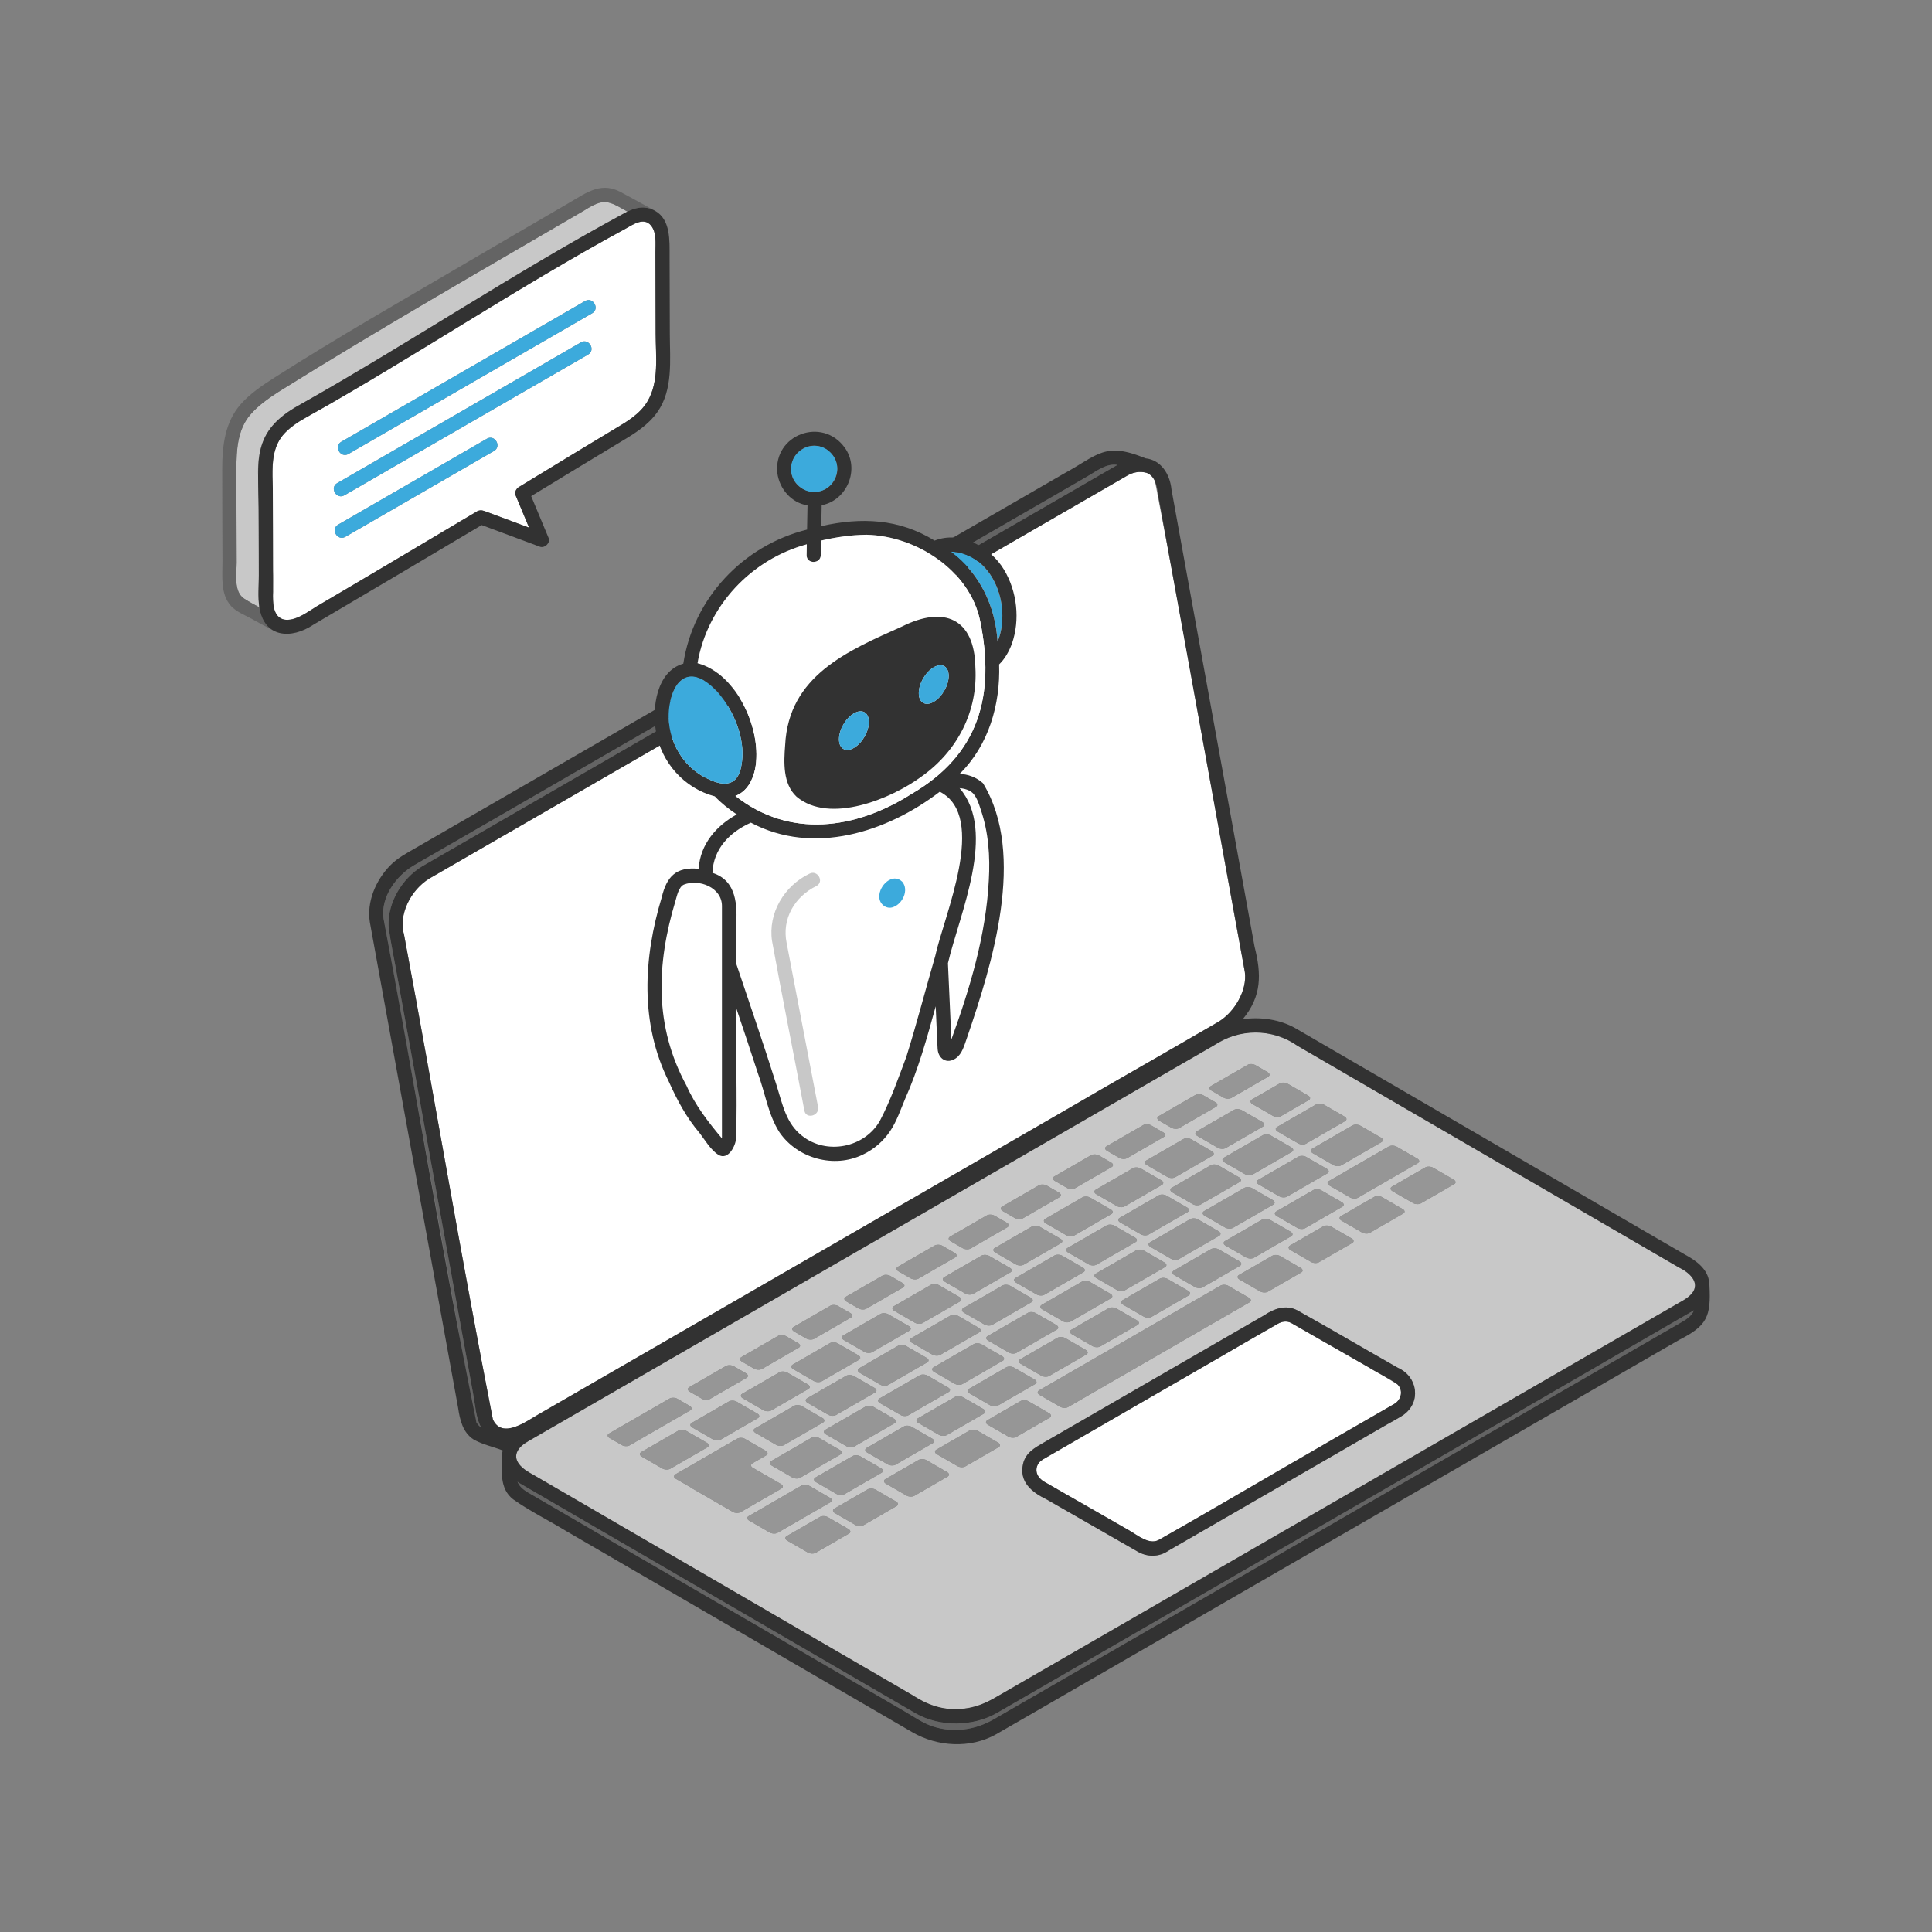
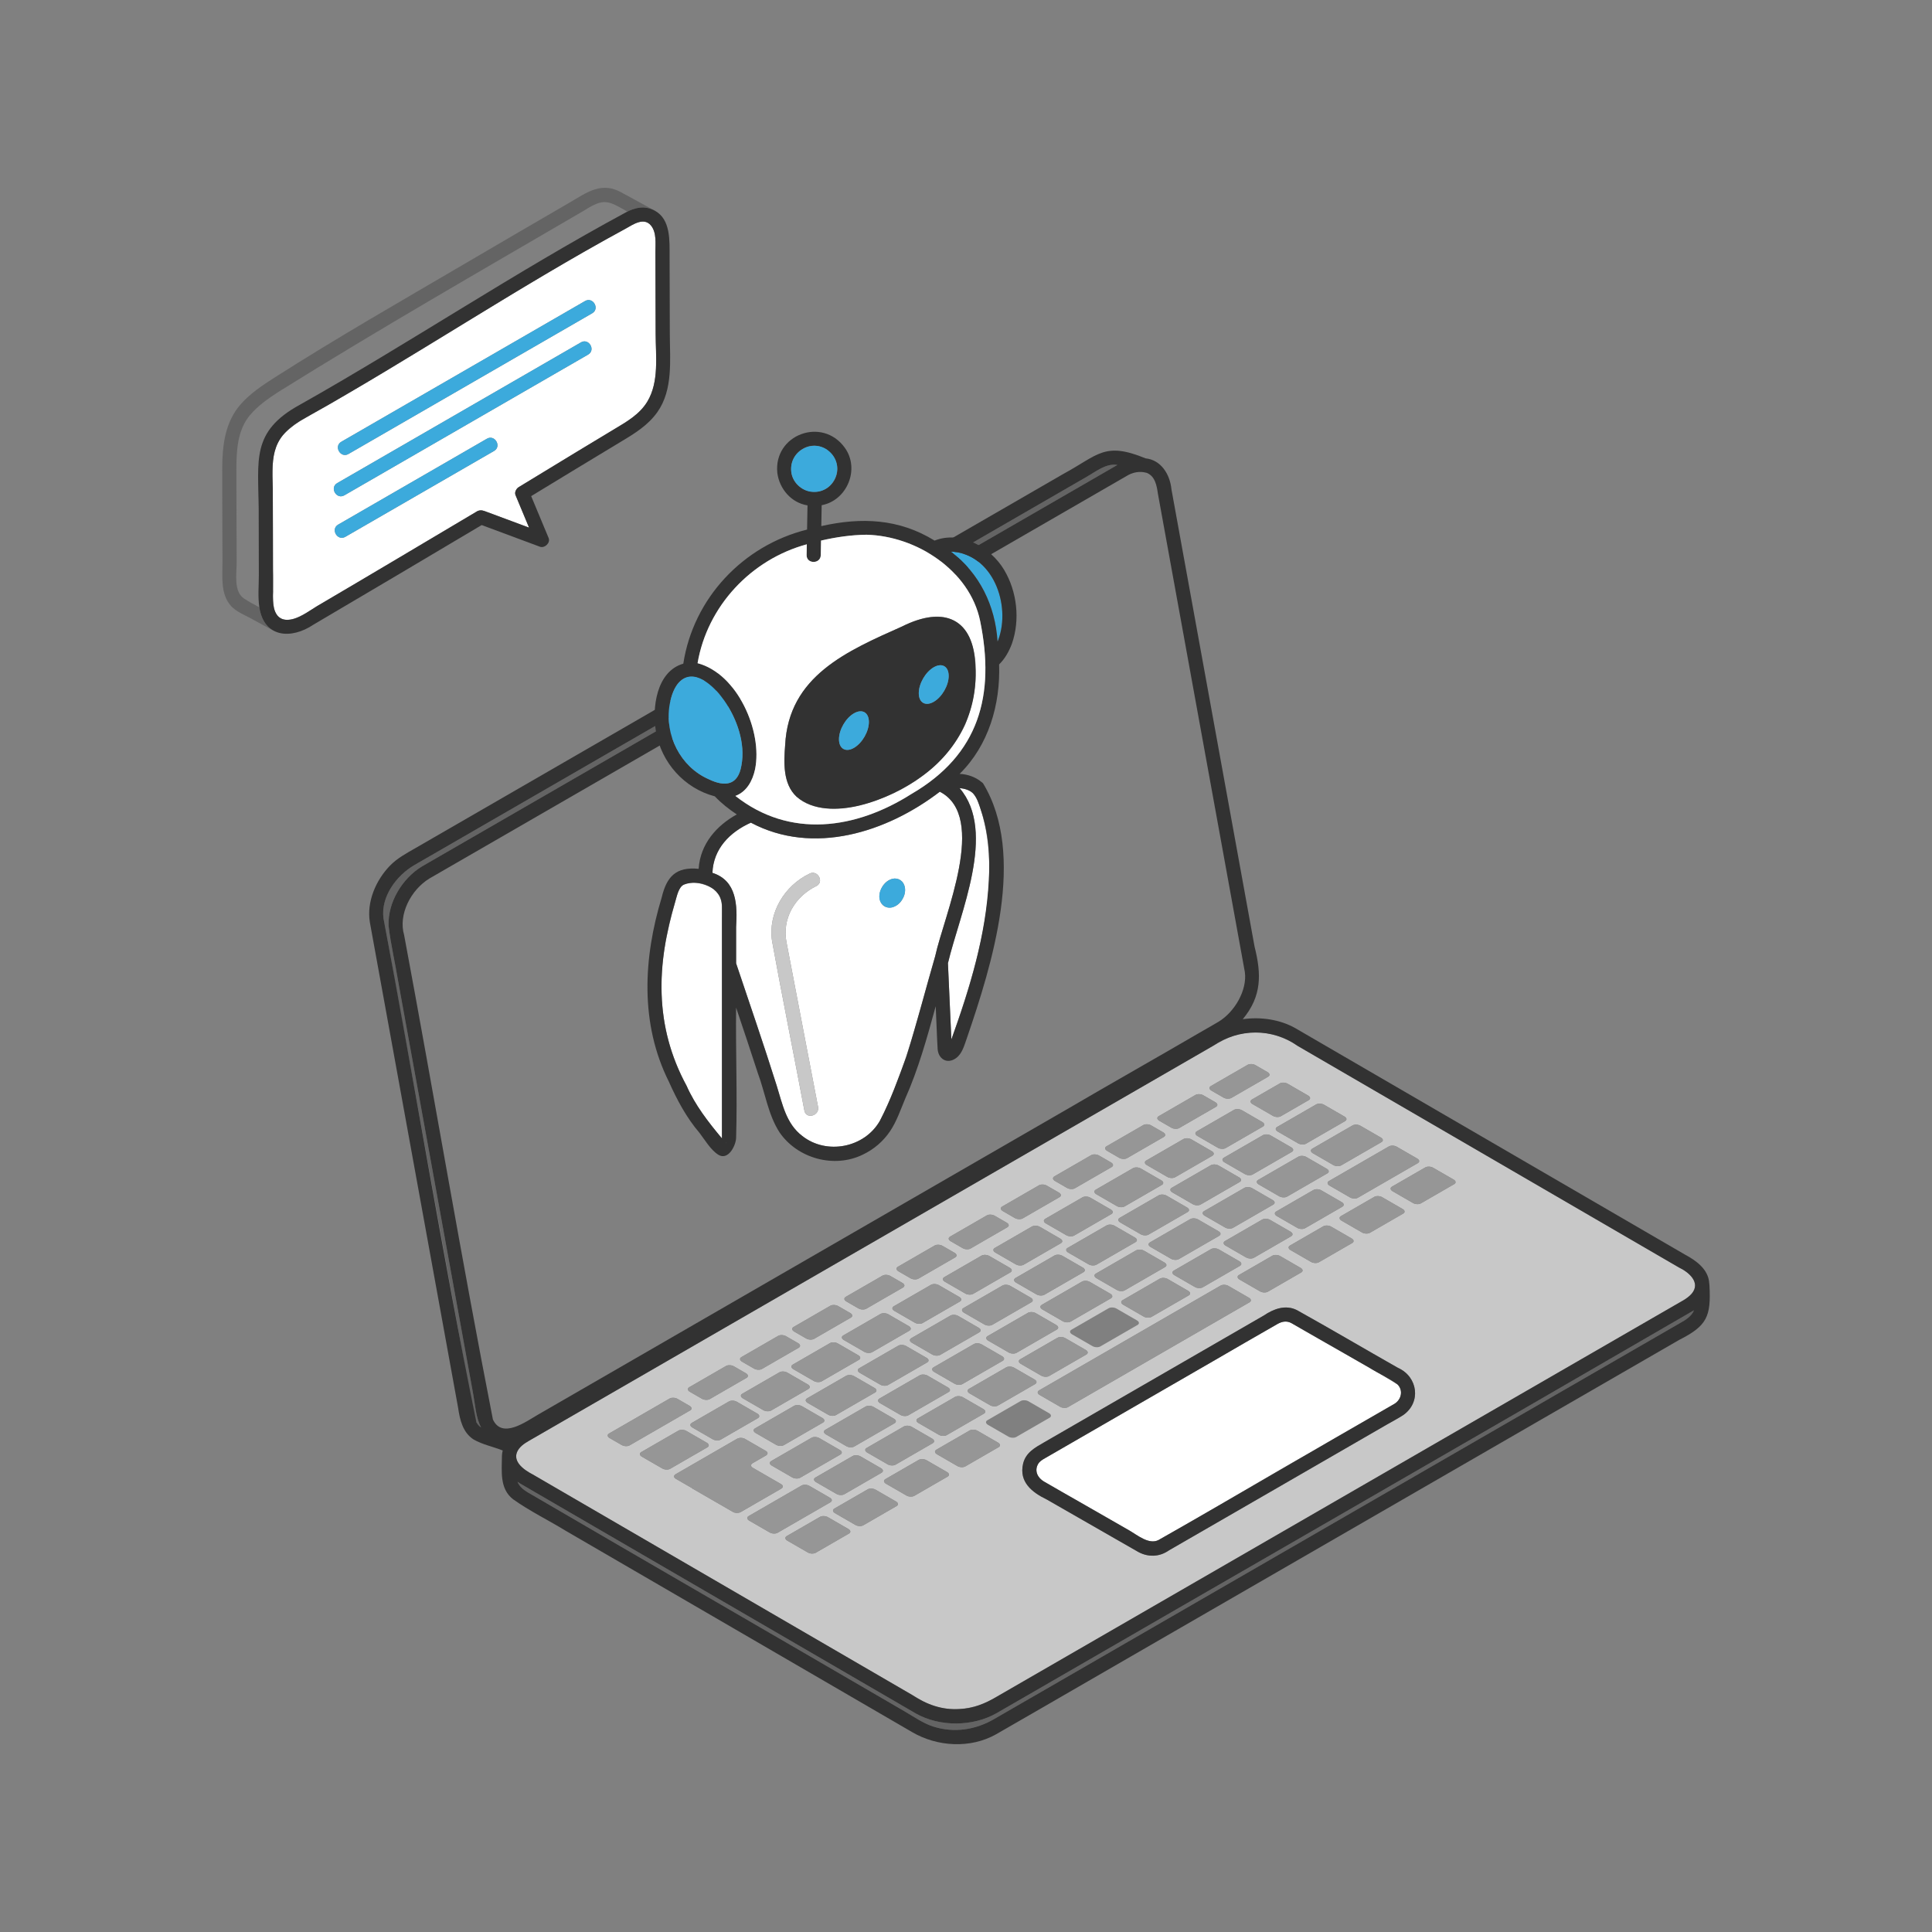
<svg xmlns="http://www.w3.org/2000/svg" version="1.1" id="レイヤー_1" x="0px" y="0px" width="450px" height="450px" viewBox="0 0 450 450" style="enable-background:new 0 0 450 450;" xml:space="preserve">
  <rect x="0" y="0" width="450" height="450" fill="#808080" stroke="none" />
  <style type="text/css">
	.st0{fill:#646464;}
	.st1{fill:#FFFFFF;}
	.st2{fill:#C8C8C8;}
	.st3{fill:#323232;}
	.st4{fill:#969696;}
	.st5{fill:#3CAADC;}
</style>
  <g>
    <g>
      <path class="st0" d="M111.957,332.292c-1.093-2.156-1.285-5.081-1.713-7.434c-5.841-32.136-11.682-64.272-17.522-96.408    c-0.699-4.288-1.724-8.535-2.217-12.849c-0.188-5.471,3.215-11.046,7.835-13.824c53.974-31.159,107.946-62.32,161.92-93.479    c-2.587-0.44-4.978,1.526-7.132,2.75c-49.963,28.855-99.926,57.71-149.89,86.565c-2.227,1.286-4.455,2.573-6.682,3.859    c-4.325,2.498-7.909,7.525-7.23,12.439c6.947,38.307,13.937,76.618,20.888,114.927c0.167,1.345,0.714,2.917,1.849,3.635    C112.029,332.412,111.99,332.357,111.957,332.292z" />
-       <path class="st1" d="M269.018,112.088c-0.363-0.863-1.04-1.567-1.9-1.94c-0.642-0.346-0.161-0.039,0.001,0.007    c-1.682-0.522-3.37-0.138-4.846,0.792c-54.093,31.219-108.176,62.459-162.268,93.68c-4.322,2.66-7.275,8.393-5.877,13.175    c7.021,37.557,13.34,75.365,20.677,112.824c2.135,4.606,7.669,0.511,10.542-1.148c41.048-23.696,82.1-47.398,123.144-71.095    c0.002-0.001,0.003-0.002,0.005-0.003c11.69-6.825,23.546-13.536,35.27-20.364c3.811-2.275,6.753-7.391,6.185-11.587    C282.893,188.35,276.356,150.089,269.018,112.088z" />
      <path class="st2" d="M289.138,240.788c-2.486,0.471-4.406,1.547-6.516,2.765c-6.415,3.704-12.83,7.407-19.245,11.111    c-44.239,25.541-88.478,51.083-132.717,76.624c-2.148,1.24-4.295,2.48-6.443,3.72c-1.2,0.705-2.501,1.323-3.361,2.457    c-1.945,2.667,1.02,4.825,3.2,5.948c30.237,17.572,60.475,35.145,90.712,52.716c5.35,3.046,12.207,2.37,17.269-0.862    c52.674-30.411,105.347-60.823,158.022-91.233c1.376-0.829,2.909-1.49,3.979-2.721c2.159-2.603-0.683-5.02-3.023-6.119    c-29.589-17.196-59.178-34.391-88.767-51.586C298.458,241.002,293.684,239.839,289.138,240.788z M282.032,252.965l8.56-4.942    c0.47-0.271,1.292-0.238,1.835,0.076l2.817,1.626c0.543,0.314,0.602,0.788,0.132,1.06l-8.56,4.942    c-0.47,0.272-1.292,0.238-1.835-0.076l-2.817-1.626C281.621,253.711,281.562,253.237,282.032,252.965z M267.978,290.435    c-0.543-0.314-0.602-0.788-0.132-1.06l9.378-5.415c0.47-0.272,1.292-0.238,1.835,0.076l4.771,2.755    c0.543,0.313,0.602,0.788,0.132,1.059l-9.379,5.415c-0.47,0.272-1.292,0.238-1.835-0.076L267.978,290.435z M271.361,295.127    l-9.378,5.415c-0.47,0.272-1.292,0.237-1.835-0.076l-4.771-2.755c-0.543-0.314-0.602-0.788-0.132-1.06l9.378-5.415    c0.47-0.271,1.292-0.237,1.835,0.076l4.771,2.755C271.772,294.381,271.831,294.855,271.361,295.127z M276.624,282.305    l-9.099,5.253c-0.47,0.272-1.292,0.238-1.835-0.076l-4.771-2.755c-0.543-0.314-0.602-0.788-0.132-1.059l9.099-5.253    c0.47-0.272,1.292-0.237,1.835,0.076l4.771,2.755C277.036,281.559,277.095,282.034,276.624,282.305z M264.359,288.251    c0.543,0.314,0.602,0.788,0.132,1.06l-9.099,5.253c-0.47,0.272-1.292,0.238-1.835-0.076l-4.771-2.755    c-0.543-0.314-0.602-0.788-0.132-1.06l9.099-5.253c0.47-0.271,1.292-0.237,1.835,0.076L264.359,288.251z M252.225,295.256    c0.543,0.314,0.602,0.788,0.132,1.06l-9.099,5.253c-0.47,0.272-1.292,0.238-1.835-0.076l-4.771-2.755    c-0.543-0.314-0.602-0.788-0.132-1.059l9.099-5.253c0.47-0.272,1.292-0.237,1.835,0.076L252.225,295.256z M240.092,302.261    c0.543,0.314,0.602,0.788,0.132,1.06l-9.099,5.253c-0.47,0.272-1.292,0.238-1.835-0.076l-4.771-2.755    c-0.543-0.314-0.602-0.788-0.132-1.06l9.099-5.253c0.47-0.271,1.292-0.237,1.835,0.076L240.092,302.261z M227.959,309.267    c0.543,0.314,0.602,0.788,0.132,1.06l-9.098,5.253c-0.471,0.272-1.292,0.238-1.835-0.076l-4.771-2.755    c-0.543-0.314-0.602-0.788-0.132-1.059l9.099-5.253c0.47-0.272,1.292-0.237,1.835,0.076L227.959,309.267z M215.825,316.272    c0.543,0.314,0.602,0.788,0.132,1.06l-9.099,5.253c-0.47,0.272-1.292,0.238-1.835-0.076l-4.771-2.755    c-0.543-0.314-0.602-0.788-0.132-1.06l9.099-5.253c0.47-0.271,1.292-0.237,1.835,0.076L215.825,316.272z M203.692,323.277    c0.543,0.314,0.602,0.788,0.132,1.06l-9.099,5.253c-0.47,0.272-1.292,0.238-1.835-0.076l-4.771-2.755    c-0.543-0.313-0.602-0.788-0.132-1.059l9.099-5.253c0.47-0.271,1.292-0.237,1.835,0.076L203.692,323.277z M201.611,327.616    c0.47-0.272,1.292-0.237,1.835,0.076l4.771,2.755c0.543,0.314,0.602,0.788,0.132,1.06l-9.378,5.415    c-0.47,0.272-1.292,0.237-1.835-0.076l-4.771-2.755c-0.543-0.314-0.602-0.788-0.132-1.06L201.611,327.616z M204.967,326.814    c-0.543-0.314-0.602-0.788-0.132-1.06l9.378-5.415c0.47-0.272,1.292-0.237,1.835,0.076l4.771,2.755    c0.543,0.314,0.602,0.788,0.132,1.06l-9.379,5.415c-0.47,0.272-1.292,0.238-1.835-0.076L204.967,326.814z M217.569,319.538    c-0.543-0.314-0.602-0.788-0.132-1.059l9.378-5.415c0.471-0.272,1.292-0.238,1.835,0.076l4.771,2.755    c0.543,0.314,0.602,0.788,0.132,1.06l-9.378,5.415c-0.471,0.272-1.292,0.238-1.835-0.076L217.569,319.538z M230.171,312.262    c-0.543-0.313-0.602-0.788-0.132-1.06l9.379-5.415c0.47-0.272,1.292-0.238,1.835,0.076l4.771,2.755    c0.543,0.314,0.602,0.788,0.132,1.06l-9.378,5.415c-0.47,0.272-1.292,0.238-1.835-0.076L230.171,312.262z M242.773,304.986    c-0.543-0.314-0.602-0.788-0.132-1.06l9.378-5.415c0.47-0.271,1.292-0.237,1.835,0.076l4.771,2.755    c0.543,0.314,0.602,0.788,0.132,1.06l-9.378,5.415c-0.47,0.271-1.292,0.237-1.835-0.076L242.773,304.986z M249.551,309.72    l8.668-5.004c0.47-0.272,1.292-0.237,1.835,0.076l4.772,2.755c0.543,0.314,0.602,0.788,0.132,1.06l-8.668,5.005    c-0.47,0.271-1.292,0.237-1.835-0.076l-4.771-2.755C249.14,310.466,249.081,309.992,249.551,309.72z M261.609,303.895    c-0.543-0.314-0.602-0.788-0.132-1.06l8.668-5.004c0.47-0.272,1.292-0.237,1.835,0.076l4.771,2.755    c0.543,0.314,0.602,0.788,0.132,1.06l-8.668,5.004c-0.47,0.272-1.292,0.237-1.835-0.076L261.609,303.895z M273.534,297.009    c-0.543-0.314-0.602-0.788-0.132-1.06l8.668-5.005c0.47-0.271,1.292-0.237,1.835,0.076l4.771,2.755    c0.543,0.314,0.602,0.788,0.132,1.06l-8.668,5.005c-0.47,0.272-1.292,0.237-1.835-0.076L273.534,297.009z M285.46,290.124    c-0.543-0.314-0.602-0.788-0.132-1.06l8.668-5.005c0.47-0.271,1.292-0.237,1.835,0.076l4.771,2.755    c0.543,0.314,0.602,0.788,0.132,1.06l-8.668,5.005c-0.47,0.271-1.292,0.237-1.835-0.076L285.46,290.124z M296.565,280.575    l-9.378,5.415c-0.47,0.272-1.292,0.238-1.835-0.076l-4.771-2.755c-0.543-0.313-0.602-0.788-0.132-1.059l9.378-5.415    c0.47-0.272,1.292-0.238,1.835,0.076l4.771,2.755C296.977,279.829,297.036,280.303,296.565,280.575z M288.758,275.3l-9.099,5.253    c-0.47,0.272-1.292,0.238-1.835-0.076l-4.771-2.755c-0.543-0.314-0.602-0.788-0.132-1.06l9.099-5.253    c0.47-0.271,1.292-0.237,1.835,0.076l4.771,2.755C289.169,274.554,289.228,275.029,288.758,275.3z M282.389,269.194l-8.668,5.005    c-0.47,0.272-1.292,0.237-1.835-0.076l-4.771-2.755c-0.543-0.314-0.602-0.788-0.132-1.06l8.668-5.004    c0.47-0.272,1.292-0.238,1.835,0.076l4.771,2.755C282.801,268.448,282.86,268.923,282.389,269.194z M270.495,274.926    c0.543,0.314,0.602,0.788,0.132,1.06l-8.668,5.005c-0.47,0.272-1.292,0.237-1.835-0.076l-4.771-2.755    c-0.543-0.314-0.602-0.788-0.132-1.06l8.668-5.005c0.47-0.271,1.292-0.237,1.835,0.076L270.495,274.926z M258.733,281.717    c0.543,0.314,0.602,0.788,0.132,1.06l-8.668,5.004c-0.471,0.272-1.292,0.238-1.835-0.076l-4.771-2.755    c-0.543-0.314-0.602-0.788-0.132-1.06l8.668-5.005c0.47-0.272,1.292-0.238,1.835,0.076L258.733,281.717z M246.97,288.508    c0.543,0.314,0.602,0.788,0.132,1.06l-8.668,5.005c-0.471,0.272-1.292,0.237-1.835-0.076l-4.771-2.755    c-0.543-0.314-0.602-0.788-0.132-1.06l8.668-5.004c0.47-0.272,1.292-0.238,1.835,0.076L246.97,288.508z M235.207,295.299    c0.543,0.314,0.602,0.788,0.132,1.06l-8.668,5.005c-0.47,0.272-1.292,0.238-1.835-0.076l-4.771-2.755    c-0.543-0.314-0.602-0.788-0.132-1.059l8.668-5.005c0.47-0.272,1.292-0.237,1.835,0.076L235.207,295.299z M223.445,302.09    c0.543,0.314,0.602,0.788,0.132,1.06l-8.668,5.005c-0.47,0.271-1.292,0.237-1.835-0.076l-4.771-2.755    c-0.543-0.314-0.602-0.788-0.132-1.06l8.668-5.005c0.47-0.271,1.292-0.237,1.835,0.076L223.445,302.09z M211.682,308.881    c0.543,0.314,0.602,0.788,0.132,1.059l-8.668,5.005c-0.47,0.272-1.292,0.237-1.835-0.076l-4.771-2.755    c-0.543-0.314-0.602-0.788-0.132-1.059l8.668-5.005c0.471-0.272,1.292-0.238,1.835,0.076L211.682,308.881z M199.92,315.672    c0.543,0.314,0.602,0.788,0.132,1.06l-8.668,5.004c-0.47,0.272-1.292,0.238-1.835-0.076l-4.771-2.755    c-0.543-0.314-0.602-0.788-0.132-1.06l8.668-5.005c0.47-0.272,1.292-0.237,1.835,0.076L199.92,315.672z M188.157,322.463    c0.543,0.314,0.602,0.788,0.132,1.06l-8.668,5.005c-0.47,0.272-1.292,0.237-1.835-0.076l-4.771-2.755    c-0.543-0.314-0.602-0.788-0.132-1.06l8.668-5.004c0.47-0.272,1.292-0.238,1.835,0.076L188.157,322.463z M176.395,329.254    c0.543,0.314,0.602,0.788,0.132,1.06l-8.668,5.005c-0.471,0.271-1.292,0.237-1.835-0.076l-4.771-2.755    c-0.543-0.314-0.602-0.788-0.132-1.06l8.668-5.005c0.47-0.272,1.292-0.237,1.835,0.076L176.395,329.254z M175.853,332.705    l9.099-5.253c0.47-0.271,1.292-0.237,1.835,0.076l4.771,2.755c0.543,0.314,0.602,0.788,0.132,1.06l-9.099,5.253    c-0.47,0.272-1.292,0.238-1.835-0.076l-4.771-2.755C175.442,333.451,175.383,332.976,175.853,332.705z M179.631,340.306    l9.378-5.415c0.47-0.272,1.292-0.238,1.835,0.076l4.771,2.755c0.543,0.314,0.602,0.788,0.132,1.06l-9.378,5.415    c-0.47,0.272-1.292,0.237-1.835-0.076l-4.771-2.755C179.219,341.052,179.16,340.578,179.631,340.306z M189.924,344.146    l8.668-5.005c0.47-0.272,1.292-0.237,1.835,0.076l4.771,2.755c0.543,0.314,0.602,0.788,0.132,1.06l-8.668,5.005    c-0.47,0.271-1.292,0.238-1.835-0.076l-4.771-2.755C189.512,344.892,189.453,344.418,189.924,344.146z M201.981,338.321    c-0.543-0.314-0.602-0.788-0.132-1.06l8.668-5.005c0.47-0.272,1.292-0.237,1.835,0.076l4.771,2.755    c0.543,0.314,0.602,0.788,0.132,1.06l-8.668,5.004c-0.47,0.272-1.292,0.238-1.835-0.076L201.981,338.321z M213.906,331.435    c-0.543-0.314-0.602-0.788-0.132-1.06l8.668-5.005c0.47-0.272,1.292-0.237,1.835,0.076l4.771,2.755    c0.543,0.314,0.602,0.788,0.132,1.06l-8.668,5.004c-0.471,0.272-1.292,0.238-1.835-0.076L213.906,331.435z M225.832,324.55    c-0.543-0.314-0.602-0.788-0.132-1.06l8.668-5.005c0.47-0.271,1.292-0.237,1.835,0.076l4.771,2.755    c0.543,0.314,0.602,0.788,0.132,1.06l-8.668,5.004c-0.47,0.272-1.292,0.237-1.835-0.076L225.832,324.55z M237.758,317.665    c-0.543-0.314-0.602-0.788-0.132-1.06l8.668-5.005c0.47-0.271,1.292-0.237,1.835,0.076l4.771,2.755    c0.543,0.314,0.602,0.788,0.132,1.06l-8.668,5.005c-0.47,0.271-1.292,0.237-1.835-0.076L237.758,317.665z M242.021,323.85    l42.276-24.408c0.47-0.272,1.292-0.237,1.835,0.076l4.771,2.755c0.543,0.314,0.602,0.788,0.132,1.06l-42.276,24.408    c-0.47,0.272-1.292,0.237-1.835-0.076l-4.771-2.755C241.61,324.596,241.551,324.122,242.021,323.85z M288.714,298.028    c-0.543-0.314-0.602-0.788-0.132-1.06l7.758-4.479c0.47-0.272,1.292-0.238,1.835,0.076l4.771,2.755    c0.543,0.314,0.602,0.788,0.132,1.06l-7.758,4.479c-0.47,0.272-1.292,0.238-1.835-0.076L288.714,298.028z M300.592,291.17    c-0.543-0.314-0.602-0.788-0.132-1.059l7.758-4.479c0.47-0.272,1.292-0.237,1.835,0.076l4.771,2.755    c0.543,0.314,0.602,0.788,0.132,1.06L307.199,294c-0.47,0.272-1.292,0.238-1.835-0.076L300.592,291.17z M312.471,284.312    c-0.543-0.314-0.602-0.788-0.132-1.06l7.758-4.479c0.47-0.271,1.292-0.237,1.835,0.076l4.771,2.755    c0.543,0.314,0.602,0.788,0.132,1.06l-7.758,4.479c-0.47,0.272-1.292,0.238-1.835-0.076L312.471,284.312z M312.66,281.065    l-8.668,5.005c-0.471,0.271-1.292,0.237-1.835-0.076l-4.771-2.755c-0.543-0.314-0.602-0.788-0.132-1.06l8.668-5.004    c0.47-0.272,1.292-0.237,1.835,0.076l4.771,2.755C313.071,280.319,313.13,280.793,312.66,281.065z M299.789,278.714    c-0.47,0.272-1.292,0.237-1.835-0.076l-4.771-2.755c-0.543-0.314-0.602-0.788-0.132-1.06l9.378-5.415    c0.47-0.272,1.292-0.237,1.835,0.076l4.771,2.755c0.543,0.314,0.602,0.788,0.132,1.06L299.789,278.714z M300.891,268.295    l-9.099,5.253c-0.47,0.272-1.292,0.238-1.835-0.076l-4.771-2.755c-0.543-0.314-0.602-0.788-0.132-1.059l9.099-5.253    c0.47-0.272,1.292-0.237,1.835,0.076l4.771,2.755C301.302,267.549,301.361,268.023,300.891,268.295z M294.152,262.403    l-8.668,5.005c-0.47,0.272-1.292,0.238-1.835-0.076l-4.771-2.755c-0.543-0.314-0.602-0.788-0.132-1.059l8.668-5.005    c0.47-0.272,1.292-0.238,1.835,0.076l4.771,2.755C294.563,261.657,294.622,262.132,294.152,262.403z M269.883,259.98l8.56-4.942    c0.47-0.272,1.292-0.238,1.835,0.076l2.817,1.626c0.543,0.314,0.602,0.788,0.132,1.06l-8.56,4.942    c-0.47,0.272-1.292,0.237-1.835-0.076l-2.817-1.626C269.472,260.726,269.413,260.251,269.883,259.98z M257.734,266.994l8.56-4.942    c0.47-0.272,1.292-0.238,1.835,0.076l2.817,1.626c0.543,0.314,0.602,0.788,0.132,1.06l-8.56,4.942    c-0.47,0.271-1.292,0.237-1.835-0.076l-2.817-1.626C257.322,267.74,257.263,267.266,257.734,266.994z M245.585,274.008l8.56-4.942    c0.47-0.272,1.292-0.238,1.835,0.076l2.817,1.626c0.543,0.314,0.602,0.788,0.132,1.06l-8.56,4.942    c-0.471,0.272-1.292,0.238-1.835-0.076l-2.817-1.626C245.173,274.754,245.114,274.28,245.585,274.008z M233.435,281.023    l8.56-4.942c0.47-0.272,1.292-0.238,1.835,0.076l2.817,1.626c0.543,0.314,0.602,0.788,0.132,1.059l-8.56,4.943    c-0.47,0.272-1.292,0.237-1.835-0.076l-2.817-1.626C233.024,281.769,232.965,281.294,233.435,281.023z M221.286,288.037    l8.56-4.942c0.47-0.272,1.292-0.238,1.835,0.076l2.817,1.626c0.543,0.313,0.602,0.788,0.132,1.059l-8.56,4.943    c-0.47,0.271-1.292,0.237-1.835-0.076l-2.817-1.626C220.875,288.783,220.816,288.309,221.286,288.037z M209.137,295.052    l8.56-4.942c0.47-0.272,1.292-0.238,1.835,0.076l2.817,1.626c0.543,0.314,0.602,0.788,0.132,1.06l-8.56,4.943    c-0.47,0.271-1.292,0.237-1.835-0.076l-2.817-1.626C208.725,295.798,208.667,295.323,209.137,295.052z M196.988,302.066    l8.56-4.943c0.47-0.271,1.292-0.237,1.835,0.076l2.817,1.626c0.543,0.314,0.602,0.788,0.132,1.06l-8.561,4.942    c-0.47,0.272-1.292,0.238-1.835-0.076l-2.817-1.626C196.576,302.812,196.517,302.337,196.988,302.066z M184.839,309.08l8.56-4.943    c0.47-0.271,1.292-0.237,1.835,0.076l2.817,1.626c0.543,0.313,0.602,0.788,0.132,1.06l-8.56,4.942    c-0.47,0.272-1.292,0.237-1.835-0.076l-2.817-1.626C184.427,309.826,184.368,309.352,184.839,309.08z M172.689,316.095l8.56-4.942    c0.47-0.272,1.292-0.237,1.835,0.076l2.817,1.626c0.543,0.314,0.602,0.788,0.132,1.06l-8.56,4.942    c-0.47,0.272-1.292,0.238-1.835-0.076l-2.817-1.626C172.278,316.841,172.219,316.366,172.689,316.095z M160.54,323.109l8.56-4.942    c0.471-0.272,1.292-0.238,1.835,0.076l2.817,1.626c0.543,0.314,0.602,0.788,0.132,1.06l-8.56,4.942    c-0.47,0.272-1.292,0.238-1.835-0.076l-2.817-1.626C160.129,323.855,160.07,323.381,160.54,323.109z M146.647,336.654    c-0.47,0.272-1.292,0.238-1.835-0.076l-2.817-1.626c-0.543-0.314-0.602-0.788-0.132-1.06l14.105-8.144    c0.47-0.271,1.292-0.237,1.835,0.076l2.817,1.626c0.543,0.314,0.602,0.788,0.132,1.06L146.647,336.654z M154.261,342.034    l-4.771-2.755c-0.543-0.313-0.602-0.788-0.132-1.06l8.668-5.004c0.47-0.272,1.292-0.237,1.835,0.076l4.771,2.755    c0.543,0.314,0.602,0.788,0.132,1.06l-8.668,5.005C155.626,342.381,154.804,342.347,154.261,342.034z M170.727,352.165    l-9.528-5.501l0.034-0.02l-3.841-2.217c-0.508-0.294-0.514-0.767-0.011-1.057l14.283-8.246c0.502-0.29,1.322-0.287,1.831,0.007    l4.897,2.827c0.509,0.294,0.514,0.767,0.011,1.057l-3.097,1.788c-0.502,0.29-0.497,0.763,0.011,1.057l6.63,3.828    c0.509,0.294,0.514,0.767,0.011,1.057l-9.401,5.428C172.055,352.461,171.235,352.458,170.727,352.165z M179.276,356.939    l-4.771-2.755c-0.543-0.314-0.602-0.788-0.132-1.06l12.313-7.109c0.47-0.272,1.292-0.238,1.835,0.076l4.771,2.755    c0.543,0.314,0.602,0.788,0.132,1.06l-12.313,7.109C180.641,357.286,179.82,357.252,179.276,356.939z M197.742,357.196    l-7.758,4.479c-0.47,0.271-1.292,0.237-1.835-0.076l-4.771-2.755c-0.543-0.314-0.602-0.788-0.132-1.06l7.758-4.479    c0.47-0.272,1.292-0.238,1.835,0.076l4.771,2.755C198.153,356.45,198.212,356.924,197.742,357.196z M208.837,350.79l-7.758,4.479    c-0.47,0.272-1.292,0.237-1.835-0.076l-4.771-2.755c-0.543-0.314-0.602-0.788-0.132-1.06l7.758-4.479    c0.47-0.272,1.292-0.238,1.835,0.076l4.771,2.755C209.249,350.044,209.308,350.518,208.837,350.79z M220.716,343.932l-7.758,4.479    c-0.47,0.272-1.292,0.237-1.835-0.076l-4.771-2.755c-0.543-0.314-0.602-0.788-0.132-1.06l7.758-4.479    c0.47-0.272,1.292-0.238,1.835,0.076l4.771,2.755C221.127,343.186,221.186,343.66,220.716,343.932z M232.594,337.074l-7.758,4.479    c-0.47,0.272-1.292,0.237-1.835-0.076l-4.771-2.755c-0.543-0.314-0.602-0.788-0.132-1.06l7.758-4.479    c0.47-0.271,1.292-0.237,1.835,0.076l4.771,2.755C233.005,336.328,233.064,336.802,232.594,337.074z M234.879,334.619    l-4.771-2.755c-0.543-0.314-0.602-0.788-0.132-1.06l7.758-4.479c0.47-0.272,1.292-0.238,1.835,0.076l4.771,2.755    c0.543,0.314,0.602,0.788,0.132,1.06l-7.758,4.479C236.244,334.967,235.422,334.932,234.879,334.619z M326.86,329.581    c-18.57,10.758-37.175,21.498-55.784,32.198c-2.115,1.002-4.297,0.647-6.258-0.478c-7.01-4.019-14.02-8.037-21.03-12.056    c-3.427-1.65-6.489-4.087-5.487-8.331c0.635-2.602,2.752-3.724,4.842-4.93c6.445-3.721,12.891-7.442,19.336-11.164    c10.624-6.134,21.249-12.268,31.873-18.402c2.309-1.561,5.07-2.597,7.712-1.272c7.894,4.392,15.689,8.992,23.549,13.454    C330.243,320.656,331.079,326.615,326.86,329.581z M333.81,271.991l4.771,2.755c0.543,0.314,0.602,0.788,0.132,1.059l-7.758,4.479    c-0.47,0.272-1.292,0.237-1.835-0.076l-4.771-2.755c-0.543-0.314-0.602-0.788-0.132-1.06l7.758-4.479    C332.445,271.644,333.267,271.678,333.81,271.991z M325.338,267.1l4.771,2.755c0.543,0.314,0.602,0.788,0.132,1.059l-13.966,8.063    c-0.47,0.271-1.292,0.237-1.835-0.076l-4.771-2.755c-0.543-0.314-0.602-0.788-0.132-1.06l13.966-8.063    C323.974,266.752,324.795,266.786,325.338,267.1z M316.866,262.209l4.771,2.755c0.543,0.314,0.602,0.788,0.132,1.06l-9.379,5.415    c-0.47,0.272-1.292,0.237-1.835-0.076l-4.772-2.755c-0.543-0.314-0.602-0.788-0.132-1.06l9.378-5.415    C315.502,261.861,316.323,261.895,316.866,262.209z M308.395,257.317l4.771,2.755c0.543,0.314,0.602,0.788,0.132,1.059    l-9.099,5.253c-0.47,0.272-1.292,0.237-1.835-0.076l-4.771-2.755c-0.543-0.314-0.602-0.788-0.132-1.06l9.099-5.253    C307.03,256.97,307.851,257.004,308.395,257.317z M304.694,255.181c0.543,0.314,0.602,0.788,0.132,1.06l-6.491,3.748    c-0.47,0.272-1.292,0.237-1.835-0.076l-4.771-2.755c-0.543-0.314-0.602-0.788-0.132-1.06l6.491-3.748    c0.47-0.272,1.292-0.237,1.835,0.076L304.694,255.181z" />
      <path class="st0" d="M394.557,305.191c-54.057,31.385-108.274,62.512-162.384,93.811c-5.594,3.198-13.289,3.257-18.904,0.073    c-30.698-17.835-61.39-35.68-92.088-53.516c-0.224-0.137-0.439-0.285-0.653-0.434c0.414,1,1.21,1.752,2.33,2.43    c29.229,17.064,58.553,33.977,87.795,51.021c2.157,1.253,4.393,2.841,6.79,3.592c4.773,1.496,9.745,0.75,14-1.706    c53.266-30.754,106.533-61.507,159.8-92.26C392.566,307.491,394.072,306.516,394.557,305.191z" />
      <path class="st3" d="M398.16,299.324c0-0.144-0.018-0.276-0.045-0.4c-0.161-3.262-3.05-5.317-5.683-6.722    c-30.25-17.579-60.5-35.159-90.75-52.738c-3.584-2.017-8.059-2.665-12.22-2.073c4.478-5.377,4.351-10.535,2.752-16.896    c-6.453-35.505-12.906-71.011-19.359-106.516c-0.339-3.509-2.444-6.862-6.034-7.221c-9.595-3.955-11.033-0.768-19.132,3.621    c-50.307,29.054-100.615,58.107-150.922,87.161c-2.105,1.216-4.217,2.322-5.938,4.096c-3.286,3.389-5.452,8.404-4.683,13.164    c6.853,37.708,13.708,75.416,20.561,113.125c0.408,2.771,1.08,5.739,3.602,7.357c2.088,1.202,4.549,1.676,6.788,2.563    c-0.102,0.391-0.169,0.792-0.185,1.205c-0.017,3.57-0.6,7.693,2.598,10.16c3.9,2.781,8.254,4.881,12.337,7.388    c26.886,15.625,53.773,31.249,80.659,46.874c5.814,3.379,13.488,3.848,19.458,0.503c14.34-8.231,28.627-16.558,42.96-24.803    c38.716-22.353,77.433-44.706,116.149-67.059C397.608,308.802,398.564,306.671,398.16,299.324z M391.243,308.204    c-53.266,30.753-106.533,61.507-159.8,92.26c-4.255,2.457-9.227,3.202-14,1.706c-2.398-0.751-4.633-2.339-6.79-3.592    c-29.243-17.045-58.566-33.957-87.796-51.021c-1.121-0.678-1.916-1.43-2.33-2.43c0.214,0.148,0.429,0.297,0.653,0.434    c30.698,17.836,61.39,35.681,92.088,53.516c5.615,3.183,13.31,3.124,18.904-0.073c54.11-31.299,108.327-62.427,162.384-93.811    C394.058,306.521,392.586,307.484,391.243,308.204z M110.956,331.262c-7.924-38.895-14.254-78.291-21.631-117.351    c-0.678-4.914,2.905-9.941,7.23-12.439c52.191-30.141,104.381-60.282,156.572-90.424c2.16-1.229,4.553-3.199,7.132-2.75    c-53.974,31.159-107.946,62.32-161.92,93.479c-4.619,2.778-8.022,8.352-7.834,13.824c0.493,4.314,1.518,8.562,2.217,12.849    c5.841,32.136,11.682,64.272,17.522,96.408c0.45,2.421,0.607,5.431,1.819,7.616C111.654,332.204,111.291,331.841,110.956,331.262z     M278.544,163.661c3.788,20.924,7.627,41.846,11.408,62.768c0.568,4.196-2.374,9.312-6.185,11.587    c-1.226,0.732-2.475,1.429-3.711,2.143c-10.488,6.113-21.107,12.107-31.558,18.221c-0.002,0.001-0.003,0.002-0.005,0.003    c-41.044,23.697-82.097,47.399-123.144,71.095c-2.874,1.659-8.407,5.755-10.542,1.148c-7.338-37.459-13.658-75.266-20.678-112.824    c-1.401-4.783,1.553-10.52,5.877-13.175c54.092-31.222,108.175-62.461,162.268-93.68c1.469-0.926,3.165-1.315,4.846-0.792    c-0.162-0.046-0.643-0.353-0.001-0.007c1.934,0.785,2.313,2.978,2.576,4.825C272.644,131.202,275.594,147.432,278.544,163.661z     M328.905,259.1c20.703,12.032,41.407,24.063,62.111,36.095c2.318,1.102,5.21,3.512,3.023,6.119    c-1.074,1.235-2.618,1.898-3.996,2.731c-52.668,30.408-105.336,60.816-158.005,91.224c-2.686,1.551-5.334,2.675-8.559,2.802    c-4.01,0.281-7.766-1.112-11.062-3.307c-29.454-17.116-58.907-34.233-88.361-51.35c-2.187-1.122-5.146-3.282-3.2-5.949    c0.859-1.134,2.163-1.752,3.361-2.457c2.148-1.24,4.295-2.48,6.443-3.72c44.239-25.541,88.478-51.083,132.717-76.624    c6.415-3.704,12.83-7.407,19.245-11.111c5.921-4.026,13.727-4.138,19.627,0.056C311.134,248.773,320.02,253.937,328.905,259.1z" />
      <path class="st4" d="M282.164,254.025l2.817,1.626c0.543,0.314,1.365,0.348,1.835,0.076l8.56-4.942    c0.47-0.272,0.411-0.746-0.132-1.06l-2.817-1.626c-0.543-0.313-1.365-0.347-1.835-0.076l-8.56,4.942    C281.562,253.237,281.621,253.711,282.164,254.025z" />
      <path class="st4" d="M270.015,261.039l2.817,1.626c0.543,0.314,1.365,0.348,1.835,0.076l8.56-4.942    c0.47-0.272,0.411-0.746-0.132-1.06l-2.817-1.626c-0.543-0.314-1.365-0.348-1.835-0.076l-8.56,4.942    C269.413,260.251,269.472,260.726,270.015,261.039z" />
      <path class="st4" d="M257.866,268.054l2.817,1.626c0.543,0.314,1.365,0.348,1.835,0.076l8.56-4.942    c0.471-0.272,0.411-0.746-0.132-1.06l-2.817-1.626c-0.543-0.314-1.365-0.348-1.835-0.076l-8.56,4.942    C257.263,267.266,257.322,267.74,257.866,268.054z" />
      <path class="st4" d="M245.716,275.068l2.817,1.626c0.543,0.314,1.365,0.348,1.835,0.076l8.56-4.942    c0.47-0.272,0.411-0.746-0.132-1.06l-2.817-1.626c-0.543-0.314-1.365-0.348-1.835-0.076l-8.56,4.942    C245.114,274.28,245.173,274.754,245.716,275.068z" />
      <path class="st4" d="M233.567,282.082l2.817,1.626c0.543,0.314,1.365,0.348,1.835,0.076l8.56-4.943    c0.47-0.271,0.411-0.746-0.132-1.059l-2.817-1.626c-0.543-0.314-1.365-0.348-1.835-0.076l-8.56,4.942    C232.965,281.294,233.024,281.769,233.567,282.082z" />
      <path class="st4" d="M221.418,289.097l2.817,1.626c0.543,0.314,1.365,0.348,1.835,0.076l8.56-4.943    c0.47-0.271,0.411-0.746-0.132-1.059l-2.817-1.626c-0.543-0.314-1.365-0.348-1.835-0.076l-8.56,4.942    C220.816,288.309,220.875,288.783,221.418,289.097z" />
      <path class="st4" d="M209.269,296.111l2.817,1.626c0.543,0.314,1.365,0.348,1.835,0.076l8.56-4.943    c0.47-0.272,0.411-0.746-0.132-1.06l-2.817-1.626c-0.543-0.314-1.365-0.348-1.835-0.076l-8.56,4.942    C208.667,295.323,208.725,295.798,209.269,296.111z" />
      <path class="st4" d="M197.119,303.125l2.817,1.626c0.543,0.314,1.365,0.348,1.835,0.076l8.561-4.942    c0.47-0.272,0.411-0.746-0.132-1.06l-2.817-1.626c-0.543-0.314-1.365-0.348-1.835-0.076l-8.56,4.943    C196.517,302.337,196.576,302.812,197.119,303.125z" />
      <path class="st4" d="M184.97,310.14l2.817,1.626c0.543,0.314,1.365,0.348,1.835,0.076l8.56-4.942    c0.47-0.272,0.411-0.746-0.132-1.06l-2.817-1.626c-0.543-0.314-1.365-0.348-1.835-0.076l-8.56,4.943    C184.368,309.352,184.427,309.826,184.97,310.14z" />
      <path class="st4" d="M172.821,317.154l2.817,1.626c0.543,0.314,1.365,0.348,1.835,0.076l8.56-4.942    c0.47-0.272,0.411-0.746-0.132-1.06l-2.817-1.626c-0.543-0.314-1.365-0.348-1.835-0.076l-8.56,4.942    C172.219,316.366,172.278,316.841,172.821,317.154z" />
      <path class="st4" d="M160.672,324.169l2.817,1.626c0.543,0.314,1.365,0.348,1.835,0.076l8.56-4.942    c0.47-0.272,0.411-0.746-0.132-1.06l-2.817-1.626c-0.543-0.314-1.365-0.348-1.835-0.076l-8.56,4.942    C160.07,323.381,160.129,323.855,160.672,324.169z" />
      <path class="st4" d="M160.62,327.451l-2.817-1.626c-0.543-0.314-1.365-0.348-1.835-0.076l-14.105,8.144    c-0.471,0.272-0.411,0.746,0.132,1.06l2.817,1.626c0.543,0.314,1.365,0.348,1.835,0.076l14.105-8.144    C161.223,328.239,161.164,327.764,160.62,327.451z" />
      <path class="st4" d="M294.02,261.344l-4.771-2.755c-0.543-0.314-1.365-0.348-1.835-0.076l-8.668,5.005    c-0.47,0.271-0.411,0.746,0.132,1.059l4.771,2.755c0.543,0.314,1.365,0.348,1.835,0.076l8.668-5.005    C294.622,262.132,294.563,261.657,294.02,261.344z" />
      <path class="st4" d="M298.087,252.35l-6.491,3.748c-0.47,0.272-0.411,0.746,0.132,1.06l4.771,2.755    c0.543,0.314,1.365,0.348,1.835,0.076l6.491-3.748c0.47-0.271,0.411-0.746-0.132-1.06l-4.771-2.755    C299.379,252.113,298.558,252.078,298.087,252.35z" />
      <path class="st4" d="M282.258,268.135l-4.771-2.755c-0.543-0.314-1.365-0.348-1.835-0.076l-8.668,5.004    c-0.47,0.272-0.411,0.746,0.132,1.06l4.771,2.755c0.543,0.313,1.365,0.348,1.835,0.076l8.668-5.005    C282.86,268.923,282.801,268.448,282.258,268.135z" />
      <path class="st4" d="M263.888,272.095l-8.668,5.005c-0.47,0.272-0.411,0.746,0.132,1.06l4.771,2.755    c0.543,0.314,1.365,0.348,1.835,0.076l8.668-5.005c0.47-0.272,0.411-0.746-0.132-1.06l-4.771-2.755    C265.18,271.857,264.359,271.823,263.888,272.095z" />
      <path class="st4" d="M252.126,278.886l-8.668,5.005c-0.47,0.271-0.411,0.746,0.132,1.06l4.771,2.755    c0.543,0.314,1.365,0.348,1.835,0.076l8.668-5.004c0.47-0.272,0.411-0.746-0.132-1.06l-4.771-2.755    C253.418,278.648,252.596,278.614,252.126,278.886z" />
      <path class="st4" d="M240.363,285.677l-8.668,5.004c-0.47,0.272-0.411,0.746,0.132,1.06l4.771,2.755    c0.543,0.313,1.365,0.348,1.835,0.076l8.668-5.005c0.47-0.272,0.411-0.746-0.132-1.06l-4.771-2.755    C241.655,285.44,240.834,285.406,240.363,285.677z" />
      <path class="st4" d="M228.601,292.468l-8.668,5.005c-0.47,0.272-0.411,0.746,0.132,1.059l4.771,2.755    c0.543,0.314,1.365,0.348,1.835,0.076l8.668-5.005c0.47-0.272,0.411-0.746-0.132-1.06l-4.771-2.755    C229.893,292.231,229.071,292.197,228.601,292.468z" />
      <path class="st4" d="M216.838,299.259l-8.668,5.005c-0.47,0.272-0.411,0.746,0.132,1.06l4.771,2.755    c0.543,0.314,1.365,0.348,1.835,0.076l8.668-5.005c0.47-0.272,0.411-0.746-0.132-1.06l-4.771-2.755    C218.13,299.022,217.309,298.988,216.838,299.259z" />
      <path class="st4" d="M205.076,306.05l-8.668,5.005c-0.47,0.271-0.411,0.746,0.132,1.059l4.771,2.755    c0.543,0.314,1.365,0.348,1.835,0.076l8.668-5.005c0.47-0.272,0.411-0.746-0.132-1.059l-4.771-2.755    C206.368,305.813,205.546,305.779,205.076,306.05z" />
      <path class="st4" d="M193.313,312.841l-8.668,5.005c-0.47,0.272-0.411,0.746,0.132,1.06l4.771,2.755    c0.543,0.314,1.365,0.348,1.835,0.076l8.668-5.004c0.47-0.272,0.411-0.746-0.132-1.06l-4.771-2.755    C194.605,312.604,193.784,312.57,193.313,312.841z" />
      <path class="st4" d="M181.551,319.633l-8.668,5.004c-0.47,0.272-0.411,0.746,0.132,1.06l4.771,2.755    c0.543,0.314,1.365,0.348,1.835,0.076l8.668-5.005c0.47-0.272,0.411-0.746-0.132-1.06l-4.771-2.755    C182.843,319.395,182.021,319.361,181.551,319.633z" />
      <path class="st4" d="M300.759,267.235l-4.771-2.755c-0.543-0.313-1.365-0.348-1.835-0.076l-9.099,5.253    c-0.47,0.271-0.411,0.746,0.132,1.059l4.771,2.755c0.543,0.314,1.365,0.348,1.835,0.076l9.099-5.253    C301.361,268.023,301.302,267.549,300.759,267.235z" />
      <path class="st4" d="M297.592,263.554l4.771,2.755c0.543,0.314,1.365,0.348,1.835,0.076l9.099-5.253    c0.47-0.271,0.411-0.746-0.132-1.059l-4.771-2.755c-0.543-0.314-1.365-0.348-1.835-0.076l-9.099,5.253    C296.99,262.766,297.049,263.24,297.592,263.554z" />
      <path class="st4" d="M288.626,274.24l-4.771-2.755c-0.543-0.314-1.365-0.348-1.835-0.076l-9.099,5.253    c-0.47,0.272-0.411,0.746,0.132,1.06l4.771,2.755c0.543,0.314,1.365,0.348,1.835,0.076l9.099-5.253    C289.228,275.029,289.169,274.554,288.626,274.24z" />
      <path class="st4" d="M276.492,281.246l-4.771-2.755c-0.543-0.313-1.365-0.348-1.835-0.076l-9.099,5.253    c-0.47,0.271-0.411,0.746,0.132,1.059l4.771,2.755c0.543,0.314,1.365,0.348,1.835,0.076l9.099-5.253    C277.095,282.034,277.036,281.559,276.492,281.246z" />
      <path class="st4" d="M257.752,285.42l-9.099,5.253c-0.47,0.272-0.411,0.746,0.132,1.06l4.771,2.755    c0.543,0.314,1.365,0.348,1.835,0.076l9.099-5.253c0.47-0.272,0.411-0.746-0.132-1.06l-4.771-2.755    C259.044,285.183,258.223,285.149,257.752,285.42z" />
      <path class="st4" d="M245.619,292.425l-9.099,5.253c-0.47,0.271-0.411,0.746,0.132,1.059l4.771,2.755    c0.543,0.314,1.365,0.348,1.835,0.076l9.099-5.253c0.47-0.272,0.411-0.746-0.132-1.06l-4.771-2.755    C246.911,292.188,246.089,292.154,245.619,292.425z" />
      <path class="st4" d="M233.485,299.431l-9.099,5.253c-0.47,0.272-0.411,0.746,0.132,1.06l4.771,2.755    c0.543,0.314,1.365,0.348,1.835,0.076l9.099-5.253c0.47-0.272,0.411-0.746-0.132-1.06l-4.771-2.755    C234.777,299.193,233.956,299.159,233.485,299.431z" />
      <path class="st4" d="M221.352,306.436l-9.099,5.253c-0.47,0.271-0.411,0.746,0.132,1.059l4.771,2.755    c0.543,0.314,1.365,0.348,1.835,0.076l9.098-5.253c0.471-0.272,0.411-0.746-0.132-1.06l-4.771-2.755    C222.644,306.198,221.822,306.164,221.352,306.436z" />
      <path class="st4" d="M209.219,313.441l-9.099,5.253c-0.47,0.272-0.411,0.746,0.132,1.06l4.771,2.755    c0.543,0.314,1.365,0.348,1.835,0.076l9.099-5.253c0.47-0.272,0.411-0.746-0.132-1.06l-4.771-2.755    C210.511,313.204,209.689,313.17,209.219,313.441z" />
      <path class="st4" d="M197.085,320.446l-9.099,5.253c-0.47,0.271-0.411,0.746,0.132,1.059l4.771,2.755    c0.543,0.314,1.365,0.348,1.835,0.076l9.099-5.253c0.47-0.272,0.411-0.746-0.132-1.06l-4.771-2.755    C198.377,320.209,197.555,320.175,197.085,320.446z" />
      <path class="st4" d="M175.985,333.764l4.771,2.755c0.543,0.314,1.365,0.348,1.835,0.076l9.099-5.253    c0.47-0.272,0.411-0.746-0.132-1.06l-4.771-2.755c-0.543-0.314-1.365-0.348-1.835-0.076l-9.099,5.253    C175.383,332.976,175.442,333.451,175.985,333.764z" />
      <path class="st4" d="M309.036,272.239l-4.771-2.755c-0.543-0.314-1.365-0.348-1.835-0.076l-9.378,5.415    c-0.47,0.272-0.411,0.746,0.132,1.06l4.771,2.755c0.543,0.314,1.365,0.348,1.835,0.076l9.378-5.415    C309.638,273.027,309.579,272.553,309.036,272.239z" />
      <path class="st4" d="M305.784,268.607l4.772,2.755c0.543,0.313,1.365,0.348,1.835,0.076l9.379-5.415    c0.47-0.272,0.411-0.746-0.132-1.06l-4.771-2.755c-0.543-0.314-1.365-0.348-1.835-0.076l-9.378,5.415    C305.182,267.819,305.241,268.293,305.784,268.607z" />
      <path class="st4" d="M309.669,276.147l4.771,2.755c0.543,0.313,1.365,0.347,1.835,0.076l13.966-8.063    c0.47-0.271,0.411-0.746-0.132-1.059l-4.771-2.755c-0.543-0.314-1.365-0.348-1.835-0.076l-13.966,8.063    C309.067,275.359,309.126,275.833,309.669,276.147z" />
      <path class="st4" d="M296.433,279.515l-4.771-2.755c-0.543-0.314-1.365-0.348-1.835-0.076l-9.378,5.415    c-0.47,0.271-0.411,0.746,0.132,1.059l4.771,2.755c0.543,0.314,1.365,0.348,1.835,0.076l9.378-5.415    C297.036,280.303,296.977,279.829,296.433,279.515z" />
      <path class="st4" d="M274.585,293.265l9.379-5.415c0.47-0.271,0.411-0.746-0.132-1.059l-4.771-2.755    c-0.543-0.314-1.365-0.348-1.835-0.076l-9.378,5.415c-0.47,0.272-0.411,0.746,0.132,1.06l4.771,2.755    C273.292,293.503,274.114,293.537,274.585,293.265z" />
      <path class="st4" d="M266.458,291.312c-0.543-0.314-1.365-0.348-1.835-0.076l-9.378,5.415c-0.47,0.272-0.411,0.746,0.132,1.06    l4.771,2.755c0.543,0.314,1.365,0.348,1.835,0.076l9.378-5.415c0.471-0.272,0.411-0.746-0.132-1.06L266.458,291.312z" />
      <path class="st4" d="M249.38,307.817l9.378-5.415c0.47-0.272,0.411-0.746-0.132-1.06l-4.771-2.755    c-0.543-0.314-1.365-0.348-1.835-0.076l-9.378,5.415c-0.47,0.272-0.411,0.746,0.132,1.06l4.771,2.755    C248.088,308.055,248.91,308.089,249.38,307.817z" />
      <path class="st4" d="M236.778,315.093l9.378-5.415c0.47-0.272,0.411-0.746-0.132-1.06l-4.771-2.755    c-0.543-0.314-1.365-0.348-1.835-0.076l-9.379,5.415c-0.47,0.272-0.411,0.746,0.132,1.06l4.771,2.755    C235.486,315.331,236.307,315.365,236.778,315.093z" />
      <path class="st4" d="M224.176,322.369l9.378-5.415c0.47-0.271,0.411-0.746-0.132-1.06l-4.771-2.755    c-0.543-0.314-1.365-0.348-1.835-0.076l-9.378,5.415c-0.47,0.272-0.411,0.746,0.132,1.059l4.771,2.755    C222.884,322.607,223.705,322.641,224.176,322.369z" />
      <path class="st4" d="M211.573,329.645l9.379-5.415c0.47-0.272,0.411-0.746-0.132-1.06l-4.771-2.755    c-0.543-0.314-1.365-0.348-1.835-0.076l-9.378,5.415c-0.47,0.272-0.411,0.746,0.132,1.06l4.771,2.755    C210.281,329.882,211.103,329.916,211.573,329.645z" />
      <path class="st4" d="M192.365,334.09l4.771,2.755c0.543,0.314,1.365,0.348,1.835,0.076l9.378-5.415    c0.471-0.272,0.411-0.746-0.132-1.06l-4.771-2.755c-0.543-0.314-1.365-0.348-1.835-0.076l-9.378,5.415    C191.762,333.302,191.821,333.776,192.365,334.09z" />
      <path class="st4" d="M179.762,341.366l4.771,2.755c0.543,0.314,1.365,0.348,1.835,0.076l9.378-5.415    c0.47-0.272,0.411-0.746-0.132-1.06l-4.771-2.755c-0.543-0.314-1.365-0.348-1.835-0.076l-9.378,5.415    C179.16,340.578,179.219,341.052,179.762,341.366z" />
      <path class="st4" d="M181.946,345.687l-6.63-3.828c-0.509-0.294-0.514-0.767-0.011-1.057l3.097-1.788    c0.502-0.29,0.497-0.763-0.011-1.057l-4.897-2.827c-0.509-0.294-1.328-0.297-1.831-0.007l-14.283,8.246    c-0.502,0.29-0.497,0.763,0.011,1.057l3.841,2.217l-0.034,0.02l9.528,5.501c0.509,0.293,1.328,0.297,1.831,0.006l9.401-5.428    C182.46,346.453,182.455,345.98,181.946,345.687z" />
      <path class="st4" d="M169.788,326.424l-8.668,5.005c-0.47,0.272-0.411,0.746,0.132,1.06l4.771,2.755    c0.543,0.314,1.365,0.348,1.835,0.076l8.668-5.005c0.471-0.272,0.411-0.746-0.132-1.06l-4.771-2.755    C171.08,326.186,170.259,326.152,169.788,326.424z" />
      <path class="st4" d="M312.528,280.005l-4.771-2.755c-0.543-0.313-1.365-0.348-1.835-0.076l-8.668,5.004    c-0.47,0.272-0.411,0.746,0.132,1.06l4.771,2.755c0.543,0.314,1.365,0.348,1.835,0.076l8.668-5.005    C313.13,280.793,313.071,280.319,312.528,280.005z" />
      <path class="st4" d="M292.066,292.955l8.668-5.005c0.47-0.272,0.411-0.746-0.132-1.06l-4.771-2.755    c-0.543-0.314-1.365-0.348-1.835-0.076l-8.668,5.005c-0.47,0.272-0.411,0.746,0.132,1.06l4.771,2.755    C290.774,293.192,291.596,293.226,292.066,292.955z" />
      <path class="st4" d="M280.141,299.84l8.668-5.005c0.47-0.272,0.411-0.746-0.132-1.06l-4.771-2.755    c-0.543-0.314-1.365-0.348-1.835-0.076l-8.668,5.005c-0.47,0.272-0.411,0.746,0.132,1.06l4.771,2.755    C278.849,300.078,279.67,300.112,280.141,299.84z" />
      <path class="st4" d="M268.215,306.725l8.668-5.004c0.47-0.272,0.411-0.746-0.132-1.06l-4.771-2.755    c-0.543-0.314-1.365-0.348-1.835-0.076l-8.668,5.004c-0.47,0.272-0.411,0.746,0.132,1.06l4.771,2.755    C266.923,306.963,267.745,306.997,268.215,306.725z" />
-       <path class="st4" d="M249.683,310.78l4.771,2.755c0.543,0.314,1.365,0.348,1.835,0.076l8.668-5.005    c0.47-0.272,0.411-0.746-0.132-1.06l-4.772-2.755c-0.543-0.314-1.365-0.348-1.835-0.076l-8.668,5.004    C249.081,309.992,249.14,310.466,249.683,310.78z" />
      <path class="st4" d="M244.364,320.496l8.668-5.005c0.47-0.272,0.411-0.746-0.132-1.06l-4.771-2.755    c-0.543-0.314-1.365-0.348-1.835-0.076l-8.668,5.005c-0.47,0.272-0.411,0.746,0.132,1.06l4.771,2.755    C243.072,320.733,243.894,320.767,244.364,320.496z" />
      <path class="st4" d="M232.439,327.381l8.668-5.004c0.47-0.272,0.411-0.746-0.132-1.06l-4.771-2.755    c-0.543-0.314-1.365-0.348-1.835-0.076l-8.668,5.005c-0.47,0.272-0.411,0.746,0.132,1.06l4.771,2.755    C231.146,327.618,231.968,327.652,232.439,327.381z" />
      <path class="st4" d="M220.513,334.266l8.668-5.004c0.47-0.272,0.411-0.746-0.132-1.06l-4.771-2.755    c-0.543-0.314-1.365-0.348-1.835-0.076l-8.668,5.005c-0.47,0.272-0.411,0.746,0.132,1.06l4.771,2.755    C219.221,334.504,220.043,334.538,220.513,334.266z" />
      <path class="st4" d="M208.587,341.151l8.668-5.004c0.47-0.272,0.411-0.746-0.132-1.06l-4.771-2.755    c-0.543-0.314-1.365-0.348-1.835-0.076l-8.668,5.005c-0.47,0.272-0.411,0.746,0.132,1.06l4.771,2.755    C207.295,341.389,208.117,341.423,208.587,341.151z" />
      <path class="st4" d="M190.055,345.206l4.771,2.755c0.543,0.314,1.365,0.348,1.835,0.076l8.668-5.005    c0.47-0.272,0.411-0.746-0.132-1.06l-4.771-2.755c-0.543-0.314-1.365-0.348-1.835-0.076l-8.668,5.005    C189.453,344.418,189.512,344.892,190.055,345.206z" />
      <path class="st4" d="M193.293,348.846l-4.771-2.755c-0.543-0.314-1.365-0.348-1.835-0.076l-12.313,7.109    c-0.47,0.272-0.411,0.746,0.132,1.06l4.771,2.755c0.543,0.313,1.365,0.348,1.835,0.076l12.313-7.109    C193.895,349.634,193.836,349.159,193.293,348.846z" />
      <path class="st4" d="M164.632,336.046l-4.771-2.755c-0.543-0.313-1.365-0.348-1.835-0.076l-8.668,5.004    c-0.47,0.272-0.411,0.746,0.132,1.06l4.771,2.755c0.543,0.314,1.365,0.348,1.835,0.076l8.668-5.005    C165.234,336.834,165.176,336.359,164.632,336.046z" />
      <path class="st4" d="M324.349,277.454l4.771,2.755c0.543,0.314,1.365,0.348,1.835,0.076l7.758-4.479    c0.47-0.271,0.411-0.746-0.132-1.059l-4.771-2.755c-0.543-0.314-1.365-0.348-1.835-0.076l-7.758,4.479    C323.747,276.666,323.806,277.14,324.349,277.454z" />
      <path class="st4" d="M319.077,287.143l7.758-4.479c0.47-0.272,0.411-0.746-0.132-1.06l-4.771-2.755    c-0.543-0.314-1.365-0.348-1.835-0.076l-7.758,4.479c-0.47,0.272-0.411,0.746,0.132,1.06l4.771,2.755    C317.785,287.38,318.607,287.414,319.077,287.143z" />
      <path class="st4" d="M307.199,294l7.758-4.479c0.47-0.272,0.411-0.746-0.132-1.06l-4.771-2.755    c-0.543-0.314-1.365-0.348-1.835-0.076l-7.758,4.479c-0.47,0.272-0.411,0.746,0.132,1.059l4.771,2.755    C305.907,294.238,306.729,294.272,307.199,294z" />
      <path class="st4" d="M295.321,300.858l7.758-4.479c0.47-0.271,0.411-0.746-0.132-1.06l-4.771-2.755    c-0.543-0.314-1.365-0.348-1.835-0.076l-7.758,4.479c-0.47,0.271-0.411,0.746,0.132,1.06l4.771,2.755    C294.029,301.096,294.85,301.13,295.321,300.858z" />
-       <path class="st4" d="M244.34,329.156l-4.771-2.755c-0.543-0.314-1.365-0.348-1.835-0.076l-7.758,4.479    c-0.47,0.272-0.411,0.746,0.132,1.06l4.771,2.755c0.543,0.314,1.365,0.348,1.835,0.076l7.758-4.479    C244.943,329.944,244.883,329.47,244.34,329.156z" />
      <path class="st4" d="M232.462,336.014l-4.771-2.755c-0.543-0.314-1.365-0.348-1.835-0.076l-7.758,4.479    c-0.47,0.272-0.411,0.746,0.132,1.06l4.771,2.755c0.543,0.314,1.365,0.348,1.835,0.076l7.758-4.479    C233.064,336.802,233.005,336.328,232.462,336.014z" />
      <path class="st4" d="M220.584,342.872l-4.771-2.755c-0.543-0.314-1.365-0.348-1.835-0.076l-7.758,4.479    c-0.47,0.271-0.411,0.746,0.132,1.06l4.771,2.755c0.543,0.314,1.365,0.348,1.835,0.076l7.758-4.479    C221.186,343.66,221.127,343.186,220.584,342.872z" />
      <path class="st4" d="M208.706,349.73l-4.771-2.755c-0.543-0.314-1.365-0.348-1.835-0.076l-7.758,4.479    c-0.47,0.272-0.411,0.746,0.132,1.06l4.771,2.755c0.543,0.314,1.365,0.348,1.835,0.076l7.758-4.479    C209.308,350.518,209.249,350.044,208.706,349.73z" />
      <path class="st4" d="M197.61,356.136l-4.771-2.755c-0.543-0.314-1.365-0.348-1.835-0.076l-7.758,4.479    c-0.47,0.272-0.411,0.746,0.132,1.06l4.771,2.755c0.543,0.314,1.365,0.348,1.835,0.076l7.758-4.479    C198.212,356.924,198.153,356.45,197.61,356.136z" />
      <path class="st4" d="M242.153,324.91l4.771,2.755c0.543,0.313,1.365,0.348,1.835,0.076l42.276-24.408    c0.47-0.272,0.411-0.746-0.132-1.06l-4.771-2.755c-0.543-0.314-1.365-0.348-1.835-0.076l-42.276,24.408    C241.551,324.122,241.61,324.596,242.153,324.91z" />
      <path class="st1" d="M325.503,322.457c-8.08-4.975-16.545-9.483-24.752-14.306c-1.148-0.586-2.205-0.333-3.24,0.253    c-5.032,2.854-10.022,5.786-15.033,8.679c-7.915,4.57-15.831,9.14-23.747,13.71c-5.114,2.952-10.228,5.905-15.341,8.857    c-0.625,0.361-1.229,0.701-1.606,1.361c-0.91,1.597-0.082,3.218,1.366,4.064c2.772,1.618,5.57,3.193,8.355,4.79    c3.842,2.203,7.684,4.405,11.526,6.607c1.888,1.082,4.566,3.375,6.805,2.234c12.217-6.827,24.204-14.109,36.39-21.009    c5.759-3.325,11.517-6.65,17.276-9.974c0.438-0.253,0.887-0.493,1.316-0.76C326.389,325.989,326.901,323.855,325.503,322.457z" />
      <path class="st3" d="M325.613,318.6c-7.86-4.461-15.656-9.062-23.549-13.454c-2.647-1.318-5.398-0.296-7.712,1.272    c-10.625,6.134-21.249,12.268-31.873,18.402c-6.445,3.721-12.891,7.442-19.336,11.164c-2.09,1.207-4.208,2.328-4.843,4.931    c-0.987,4.247,2.039,6.673,5.488,8.331c7.01,4.019,14.02,8.038,21.03,12.056c2.355,1.444,5.205,1.412,7.488-0.208    c16.937-9.778,33.873-19.557,50.81-29.335c1.241-0.717,2.556-1.371,3.744-2.177C331.06,326.627,330.261,320.662,325.613,318.6z     M324.819,326.964c-18.369,10.502-36.596,21.291-54.982,31.744c-2.239,1.141-4.917-1.152-6.805-2.235    c-3.842-2.202-7.684-4.405-11.526-6.607c-2.785-1.596-5.583-3.172-8.355-4.79c-1.448-0.845-2.276-2.467-1.366-4.064    c0.376-0.66,0.98-1,1.606-1.361c5.114-2.952,10.228-5.905,15.341-8.857c7.916-4.57,15.831-9.14,23.747-13.71    c5.01-2.893,10-5.825,15.033-8.679c1.035-0.587,2.092-0.84,3.24-0.253c6.075,3.483,12.15,6.965,18.225,10.448    c2.136,1.335,4.517,2.366,6.527,3.858C326.901,323.855,326.389,325.989,324.819,326.964z" />
    </g>
    <g>
-       <path class="st2" d="M146.135,49.287c-4.436-2.515-5.383-3.231-9.957-0.323c-23.852,13.937-47.85,27.659-71.283,42.291    c-2.394,1.551-4.806,3.226-6.656,5.42c-2.923,3.467-3.164,8.195-3.178,12.527c0,3.451,0.012,6.902,0.023,10.353    c0.012,3.808,0.026,7.616,0.039,11.424c0.009,2.566-0.777,6.834,1.771,8.468c1.129,0.724,2.317,1.378,3.517,2.013    c-0.336-2.167-0.169-4.54-0.129-6.603c0.027-7.762-0.048-15.512-0.138-23.27c-0.481-8.532,2.26-13.201,9.643-17.278    C95.539,79.808,120.095,63.28,146.135,49.287z" />
      <path class="st0" d="M63.379,146.676c-1.852-1.227-2.645-3.125-2.969-5.216c-1.2-0.635-2.388-1.289-3.517-2.013    c-2.548-1.634-1.761-5.902-1.771-8.468c-0.014-3.808-0.028-7.616-0.039-11.424c-0.011-3.451-0.022-6.902-0.023-10.353    c0.015-4.332,0.255-9.059,3.178-12.527c1.85-2.194,4.262-3.869,6.656-5.42c23.434-14.633,47.431-28.355,71.283-42.292    c4.527-2.869,5.481-2.238,9.957,0.323c-0.166,0.079-0.332,0.163-0.493,0.256c2.153-1.207,4.597-1.757,6.88-0.468    c-2.611-1.456-5.254-2.861-7.876-4.3c-1.945-1.059-3.9-1.343-6.058-0.669c-2.078,0.649-3.96,1.941-5.833,3.027    c-8.024,4.65-16.032,9.326-24.031,14.019c-14.98,8.788-30.106,17.424-44.747,26.774c-2.807,1.793-5.681,3.699-7.894,6.211    c-3.705,4.207-4.304,9.659-4.322,15.065c0.001,7.187,0.035,14.374,0.061,21.561c0.013,3.473-0.531,7.615,2.01,10.402    c1.176,1.29,3.025,2.017,4.529,2.834c1.845,0.977,3.655,2.038,5.521,2.971C63.712,146.88,63.545,146.786,63.379,146.676z" />
      <path class="st0" d="M131.792,57.298c-0.856,0.491-1.708,0.99-2.562,1.484C130.084,58.288,130.936,57.789,131.792,57.298z" />
      <path class="st0" d="M60.281,134.858c0.009-4.139-0.022-8.273-0.017-12.412C60.27,126.583,60.274,130.72,60.281,134.858z" />
      <path class="st0" d="M120.796,63.763c1.561-0.934,3.116-1.879,4.684-2.801C123.905,61.872,122.358,62.829,120.796,63.763z" />
      <path class="st0" d="M60.256,118.509c0.015-2.325-0.037-4.548-0.112-6.921C60.05,113.884,60.239,116.225,60.256,118.509z" />
      <path class="st0" d="M83.867,86.175c1.425-0.84,2.836-1.704,4.255-2.554c-2.353,1.406-4.709,2.807-7.075,4.191    C81.987,87.266,82.931,86.727,83.867,86.175z" />
      <path class="st0" d="M114.102,67.783c-0.273,0.167-0.546,0.334-0.819,0.501C113.556,68.118,113.829,67.95,114.102,67.783z" />
      <path class="st0" d="M136.048,54.883c0.737-0.416,1.471-0.837,2.21-1.251C137.518,54.043,136.786,54.468,136.048,54.883z" />
      <path class="st0" d="M96.615,78.495c-0.979,0.597-1.956,1.197-2.937,1.791C94.658,79.691,95.637,79.093,96.615,78.495z" />
      <path class="st1" d="M150.769,93.551c2.783-4.597,1.958-10.634,1.943-15.744c-0.01-3.094-0.02-6.188-0.029-9.282    c-0.01-3.274-0.018-6.549-0.026-9.823c-0.004-1.955,0.317-4.504-1.016-6.153c-1.683-2.083-4.275-0.193-5.994,0.753    c-22.779,12.321-44.353,26.683-66.78,39.612c-4.364,2.75-9.459,4.653-13.023,8.483c-2.89,3.415-2.332,8.242-2.304,12.414    c0.042,6.373,0.019,12.746,0.044,19.119c0.136,2.96-0.248,5.993,0.253,8.905c1.571,5.126,7.174,1.2,9.984-0.64    c12.483-7.328,24.918-14.75,37.362-22.138c0.858-0.39,1.424-0.115,2.211,0.178c3.278,1.22,6.557,2.439,9.835,3.659    c-1.053-2.526-2.106-5.052-3.16-7.579c-0.279-0.669,0.199-1.523,0.758-1.863c7.407-4.497,14.793-9.027,22.228-13.478    C145.957,98.241,148.967,96.527,150.769,93.551z M115.075,105.039c-11.546,6.666-23.092,13.332-34.638,19.998    c-1.844,1.065-3.504-1.788-1.666-2.849c11.546-6.666,23.092-13.332,34.638-19.998    C115.254,101.124,116.914,103.977,115.075,105.039z M136.982,82.593c-18.923,10.925-37.845,21.85-56.768,32.775    c-1.844,1.065-3.504-1.788-1.666-2.849c18.923-10.925,37.845-21.85,56.768-32.775C137.161,78.679,138.82,81.532,136.982,82.593z     M137.934,72.968c-18.922,10.925-37.845,21.85-56.768,32.775c-1.844,1.065-3.504-1.788-1.666-2.849    c18.922-10.925,37.845-21.85,56.767-32.775C138.113,69.053,139.772,71.906,137.934,72.968z" />
      <path class="st3" d="M156.012,77.807c-0.019-6.004-0.038-12.009-0.052-18.014c-0.009-3.687,0.292-8.699-3.439-10.719    c-2.307-1.291-4.748-0.734-6.917,0.487c-25.835,13.954-50.24,30.343-75.818,44.747c-11.371,6.219-9.593,12.955-9.53,24.199    c0.015,5.172,0.008,10.343,0.033,15.515c0,2.394-0.256,4.952,0.121,7.437c1.076,7.065,7.389,7.538,12.61,4.028    c13.07-7.708,26.139-15.421,39.174-23.19c4.521,1.682,9.042,3.364,13.563,5.046c1.103,0.41,2.503-0.896,2.03-2.03    c-1.356-3.252-2.711-6.504-4.067-9.756c6.997-4.251,13.984-8.519,21.003-12.734c3.15-1.883,6.238-3.79,8.395-6.844    C156.81,90.756,156.03,83.838,156.012,77.807z M126.253,110.154c-1.808,1.099-3.617,2.199-5.425,3.299    c-0.559,0.34-1.037,1.194-0.758,1.863c1.053,2.526,2.106,5.053,3.16,7.579c-3.278-1.22-6.557-2.439-9.835-3.659    c-0.787-0.293-1.353-0.568-2.211-0.178c-12.444,7.388-24.879,14.811-37.362,22.138c-2.055,1.206-4.354,3.107-6.784,3.179    c-3.491,0.101-3.573-3.961-3.424-6.53c-0.068-8.011-0.021-16.023-0.073-24.034c-0.32-7.999-0.11-12.337,7.561-16.448    c25.192-14.113,49.164-30.285,74.547-44.062c1.72-0.947,4.311-2.836,5.994-0.753c1.333,1.65,1.011,4.199,1.016,6.153    c0.014,6.368,0.034,12.737,0.054,19.105c0.015,5.109,0.84,11.147-1.943,15.744c-1.802,2.976-4.812,4.69-7.713,6.424    C137.436,103.336,131.849,106.753,126.253,110.154z" />
      <path class="st5" d="M136.268,70.118c-18.922,10.925-37.845,21.85-56.767,32.775c-1.839,1.062-0.179,3.914,1.666,2.849    c18.923-10.925,37.845-21.85,56.768-32.775C139.772,71.906,138.113,69.053,136.268,70.118z" />
      <path class="st5" d="M135.316,79.744c-18.923,10.925-37.845,21.85-56.768,32.775c-1.839,1.062-0.179,3.914,1.666,2.849    c18.923-10.925,37.845-21.85,56.768-32.775C138.82,81.532,137.161,78.679,135.316,79.744z" />
      <path class="st5" d="M113.409,102.189c-11.546,6.666-23.092,13.332-34.638,19.998c-1.839,1.061-0.179,3.914,1.666,2.849    c11.546-6.666,23.092-13.332,34.638-19.998C116.914,103.977,115.254,101.124,113.409,102.189z" />
    </g>
    <g>
      <path class="st1" d="M228.415,188.524c-0.415-1.298-0.848-2.715-1.779-3.742c-0.773-0.764-2.004-1.13-3.124-1.202    c8.746,10.163-0.01,29.267-2.718,40.769c0.266,5.922,0.532,11.843,0.798,17.765C227.29,226.05,233.785,205.312,228.415,188.524z" />
      <path class="st1" d="M217.828,222.705c2.01-9.362,12.387-32.448,1.075-38.302c-12.343,9.459-29.47,14.933-44.009,7.21    c-4.928,2.212-8.735,6.095-8.955,11.691c5.72,1.825,5.819,7.594,5.517,12.614c0,2.82,0,5.64,0,8.46    c3.182,9.498,6.46,18.965,9.461,28.522c1.344,4.28,2.169,8.803,5.946,11.688c5.664,4.475,14.494,2.757,18.073-3.517    C211.119,249.011,214.048,235.647,217.828,222.705z M183.233,219.685c2.417,12.713,4.882,25.417,7.308,38.129    c0.398,2.079-2.783,2.961-3.182,0.877c-2.474-13.172-5.137-26.316-7.533-39.498c-0.975-6.505,2.855-12.883,8.692-15.684    c1.869-1.013,3.533,1.838,1.665,2.849C185.103,208.827,182.044,214.016,183.233,219.685z M210.306,209.22    c-1.28,2.76-5.301,3.189-5.49-0.415c0.054-1.938,1.499-4.039,3.543-4.181C210.802,204.605,211.35,207.429,210.306,209.22z" />
      <path class="st1" d="M169.055,266.148c0.01,0.015,0.016,0.022,0.025,0.034c0.003,0.002,0.006,0.004,0.009,0.005    c-0.002,0-0.003,0-0.005,0C169.246,266.41,169.16,266.132,169.055,266.148z" />
      <path class="st1" d="M168.155,215.672c-0.087-2.975,0.782-7.091-2.317-8.835c-1.95-1.033-4.436-1.751-6.555-0.792    c-1.215,0.557-1.61,2.643-1.964,3.821c-0.64,2.244-1.224,4.503-1.713,6.785c-2.918,12.557-1.865,24.801,4.303,36.232    c2.005,4.546,5.075,8.482,8.245,12.273C168.161,248.674,168.151,232.163,168.155,215.672z" />
      <path class="st5" d="M210.146,205.371c-2.25-2.205-5.413,0.914-5.331,3.434c-0.093,1.687,1.596,3.101,3.225,2.48    C210.229,210.527,211.776,207.299,210.146,205.371z" />
      <path class="st2" d="M190.184,206.359c1.868-1.012,0.204-3.862-1.666-2.849c-5.837,2.802-9.668,9.177-8.692,15.684    c2.396,13.181,5.059,26.326,7.533,39.497c0.399,2.083,3.581,1.201,3.182-0.877c-2.427-12.711-4.891-25.415-7.308-38.129    C182.042,214.022,185.105,208.821,190.184,206.359z" />
      <path class="st5" d="M221.448,128.472c6.721,5.062,10.364,12.561,10.904,20.972C235.706,141.25,231.37,128.887,221.448,128.472z" />
      <path class="st3" d="M233.873,132.722c-3.122-5.251-10.112-9.217-16.188-6.808c-8.305-5.12-17.078-5.475-26.388-3.375    c0.029-1.622,0.059-3.244,0.088-4.865c5.946-1.128,8.967-8.458,5.371-13.407c-5.265-7.286-16.638-3.023-15.699,5.91    c0.497,3.7,3.236,6.935,7.028,7.535c-0.034,1.879-0.068,3.758-0.102,5.637c-14.914,3.708-26.494,16.005-28.828,31.234    c-6.275,1.784-7.343,10.381-6.364,15.786c1.209,7.22,6.6,13.26,13.704,15.114c1.52,1.613,3.275,2.988,5.125,4.217    c-4.684,2.555-8.533,6.88-8.889,12.666c-5.287-0.524-7.442,1.818-8.594,6.622c-4.298,14.166-5.114,29.385,1.644,42.936    c1.902,4.254,4.118,8.413,7.162,11.966c1.244,1.621,2.585,3.949,4.357,5.065c2.291,1.442,4.082-2.076,4.155-3.903    c0.301-10.1-0.122-20.236,0-30.343c1.715,5.084,3.424,10.17,5.071,15.276c1.702,4.562,2.365,9.582,5.017,13.728    c4.182,6.129,12.742,8.493,19.433,5.216c2.585-1.227,4.786-3.125,6.377-5.506c1.501-2.245,2.413-4.955,3.451-7.436    c3.107-6.954,5.127-14.279,7.14-21.604c0.171,3.312,0.255,6.631,0.447,9.942c0.163,2.316,2.173,3.6,4.223,2.183    c1.531-1.059,1.994-3.076,2.597-4.726c5.858-17.122,13.891-42.699,3.758-59.334c-0.111-0.123-0.229-0.214-0.348-0.292    c-1.34-1.144-3.243-1.831-5.103-1.907c6.752-6.64,9.51-16.163,9.197-25.491c1.346-1.306,2.304-3.026,2.979-4.829    C237.636,144.36,236.901,137.776,233.873,132.722z M230.312,205.051c-0.665,12.756-4.378,25.124-8.721,37.062    c-0.266-5.922-0.532-11.843-0.798-17.765c2.704-11.492,11.466-30.6,2.718-40.769c1.12,0.072,2.351,0.438,3.124,1.202    c0.931,1.028,1.364,2.445,1.779,3.742C230.253,193.822,230.637,199.485,230.312,205.051z M211.119,246.102    c-1.89,5.038-3.678,10.208-6.184,14.969c-3.581,6.271-12.41,7.993-18.074,3.516c-3.777-2.885-4.602-7.408-5.946-11.688    c-3-9.557-6.279-19.024-9.461-28.522c0-2.82,0-5.64,0-8.46c0.303-5.018,0.2-10.792-5.517-12.614    c0.221-5.598,4.027-9.478,8.955-11.691c14.542,7.723,31.665,2.249,44.009-7.21c11.305,5.833,0.944,28.931-1.074,38.302    C215.562,230.495,213.543,238.361,211.119,246.102z M169.084,266.187c0.002,0,0.003,0,0.005,0    c-0.003-0.002-0.006-0.004-0.009-0.005c-0.009-0.012-0.015-0.019-0.025-0.034C169.16,266.132,169.246,266.41,169.084,266.187z     M168.155,265.154c0,0.001-0.001,0.001-0.001,0.002c-3.171-3.791-6.241-7.726-8.245-12.273    c-7.558-13.862-7.025-28.266-2.59-43.018c0.354-1.178,0.749-3.263,1.964-3.821c3.548-1.39,8.857,0.669,8.872,4.96    C168.167,229.047,168.148,247.117,168.155,265.154z M212.261,184.947c-12.927,8.208-28.309,10.441-40.97,0.438    c2.643-0.992,4.006-3.541,4.577-6.198c1.807-8.891-4.136-22.282-13.389-24.719c2.27-13.302,12.474-24.172,25.442-27.688    c-0.015,0.836-0.03,1.673-0.045,2.509c-0.038,2.124,3.262,2.124,3.3,0c0.02-1.126,0.041-2.251,0.061-3.377    c3.44-0.799,7.023-1.324,10.559-1.364c11.609,0.268,24.058,8.262,26.497,20.082C231.824,161.876,228.091,175.768,212.261,184.947z     M155.964,164.162c1.726-9.703,8.359-7.361,12.74-0.982c2.933,4.223,4.972,9.948,3.982,15.13    c-0.783,4.659-3.841,5.018-7.632,3.176C158.477,178.606,154.764,171.186,155.964,164.162z M232.511,149.052    c-0.049,0.131-0.106,0.261-0.16,0.392c-0.539-8.411-4.185-15.912-10.904-20.972C231.229,128.878,235.552,140.881,232.511,149.052z     M187.393,104.323c4.42-2.117,9.215,2.719,7.141,7.109c-2.268,4.916-9.614,3.737-10.239-1.612    C184.12,107.441,185.226,105.385,187.393,104.323z" />
      <path class="st1" d="M228.294,144.631c-2.44-11.821-14.888-19.812-26.497-20.082c-3.536,0.04-7.119,0.566-10.56,1.364    c-0.02,1.125-0.041,2.251-0.061,3.377c-0.038,2.124-3.338,2.124-3.3,0c0.015-0.836,0.03-1.673,0.045-2.509    c-12.969,3.516-23.173,14.387-25.442,27.688c9.251,2.439,15.195,15.818,13.389,24.719c-0.572,2.657-1.934,5.205-4.577,6.198    c12.672,10.007,28.043,7.767,40.97-0.438C228.098,175.758,231.822,161.883,228.294,144.631z M224.838,168.708    c-4.505,9.8-14.432,16.389-24.702,18.893c-4.587,1.06-10.862,1.437-14.597-2.033c-3.229-3.001-2.975-8.012-2.661-12.024    c0.806-16.093,14.433-21.911,27.251-27.632C228.016,136.982,229.957,156.229,224.838,168.708z" />
      <path class="st3" d="M227.183,155.411c-0.212-11.443-7.347-14.352-17.054-9.5c-12.821,5.723-26.446,11.543-27.25,27.633    c-0.314,4.012-0.568,9.023,2.661,12.024c7.693,6.452,22.084,0.498,29.124-4.715C222.986,174.951,227.804,165.669,227.183,155.411z     M214.002,161.453c0-2.221,1.559-4.921,3.482-6.031c1.923-1.11,3.482-0.21,3.482,2.01c0,2.221-1.559,4.921-3.482,6.031    C215.561,164.573,214.002,163.673,214.002,161.453z M198.899,174.193c-1.923,1.11-3.482,0.21-3.482-2.01s1.559-4.921,3.482-6.031    c1.923-1.11,3.482-0.21,3.482,2.01C202.382,170.382,200.823,173.083,198.899,174.193z" />
      <path class="st5" d="M198.899,166.151c-1.923,1.11-3.482,3.811-3.482,6.031s1.559,3.121,3.482,2.01    c1.923-1.111,3.482-3.811,3.482-6.032C202.382,165.941,200.823,165.041,198.899,166.151z" />
      <path class="st5" d="M220.967,157.431c0-2.221-1.559-3.121-3.482-2.01c-1.923,1.111-3.482,3.811-3.482,6.031    c0,2.221,1.559,3.121,3.482,2.01C219.408,162.353,220.967,159.652,220.967,157.431z" />
      <path class="st5" d="M189.089,114.557c4.943,0.507,7.898-5.559,4.366-9.127c-3.576-3.618-9.696-0.608-9.159,4.39    C184.479,112.175,186.714,114.386,189.089,114.557z" />
      <path class="st5" d="M165.054,181.486c3.792,1.843,6.85,1.48,7.632-3.176c0.99-5.182-1.049-10.907-3.982-15.13    c-1.832-2.639-6.366-7.502-9.898-4.82c-1.739,1.321-2.473,3.752-2.842,5.802C154.765,171.187,158.477,178.606,165.054,181.486z" />
    </g>
  </g>
</svg>